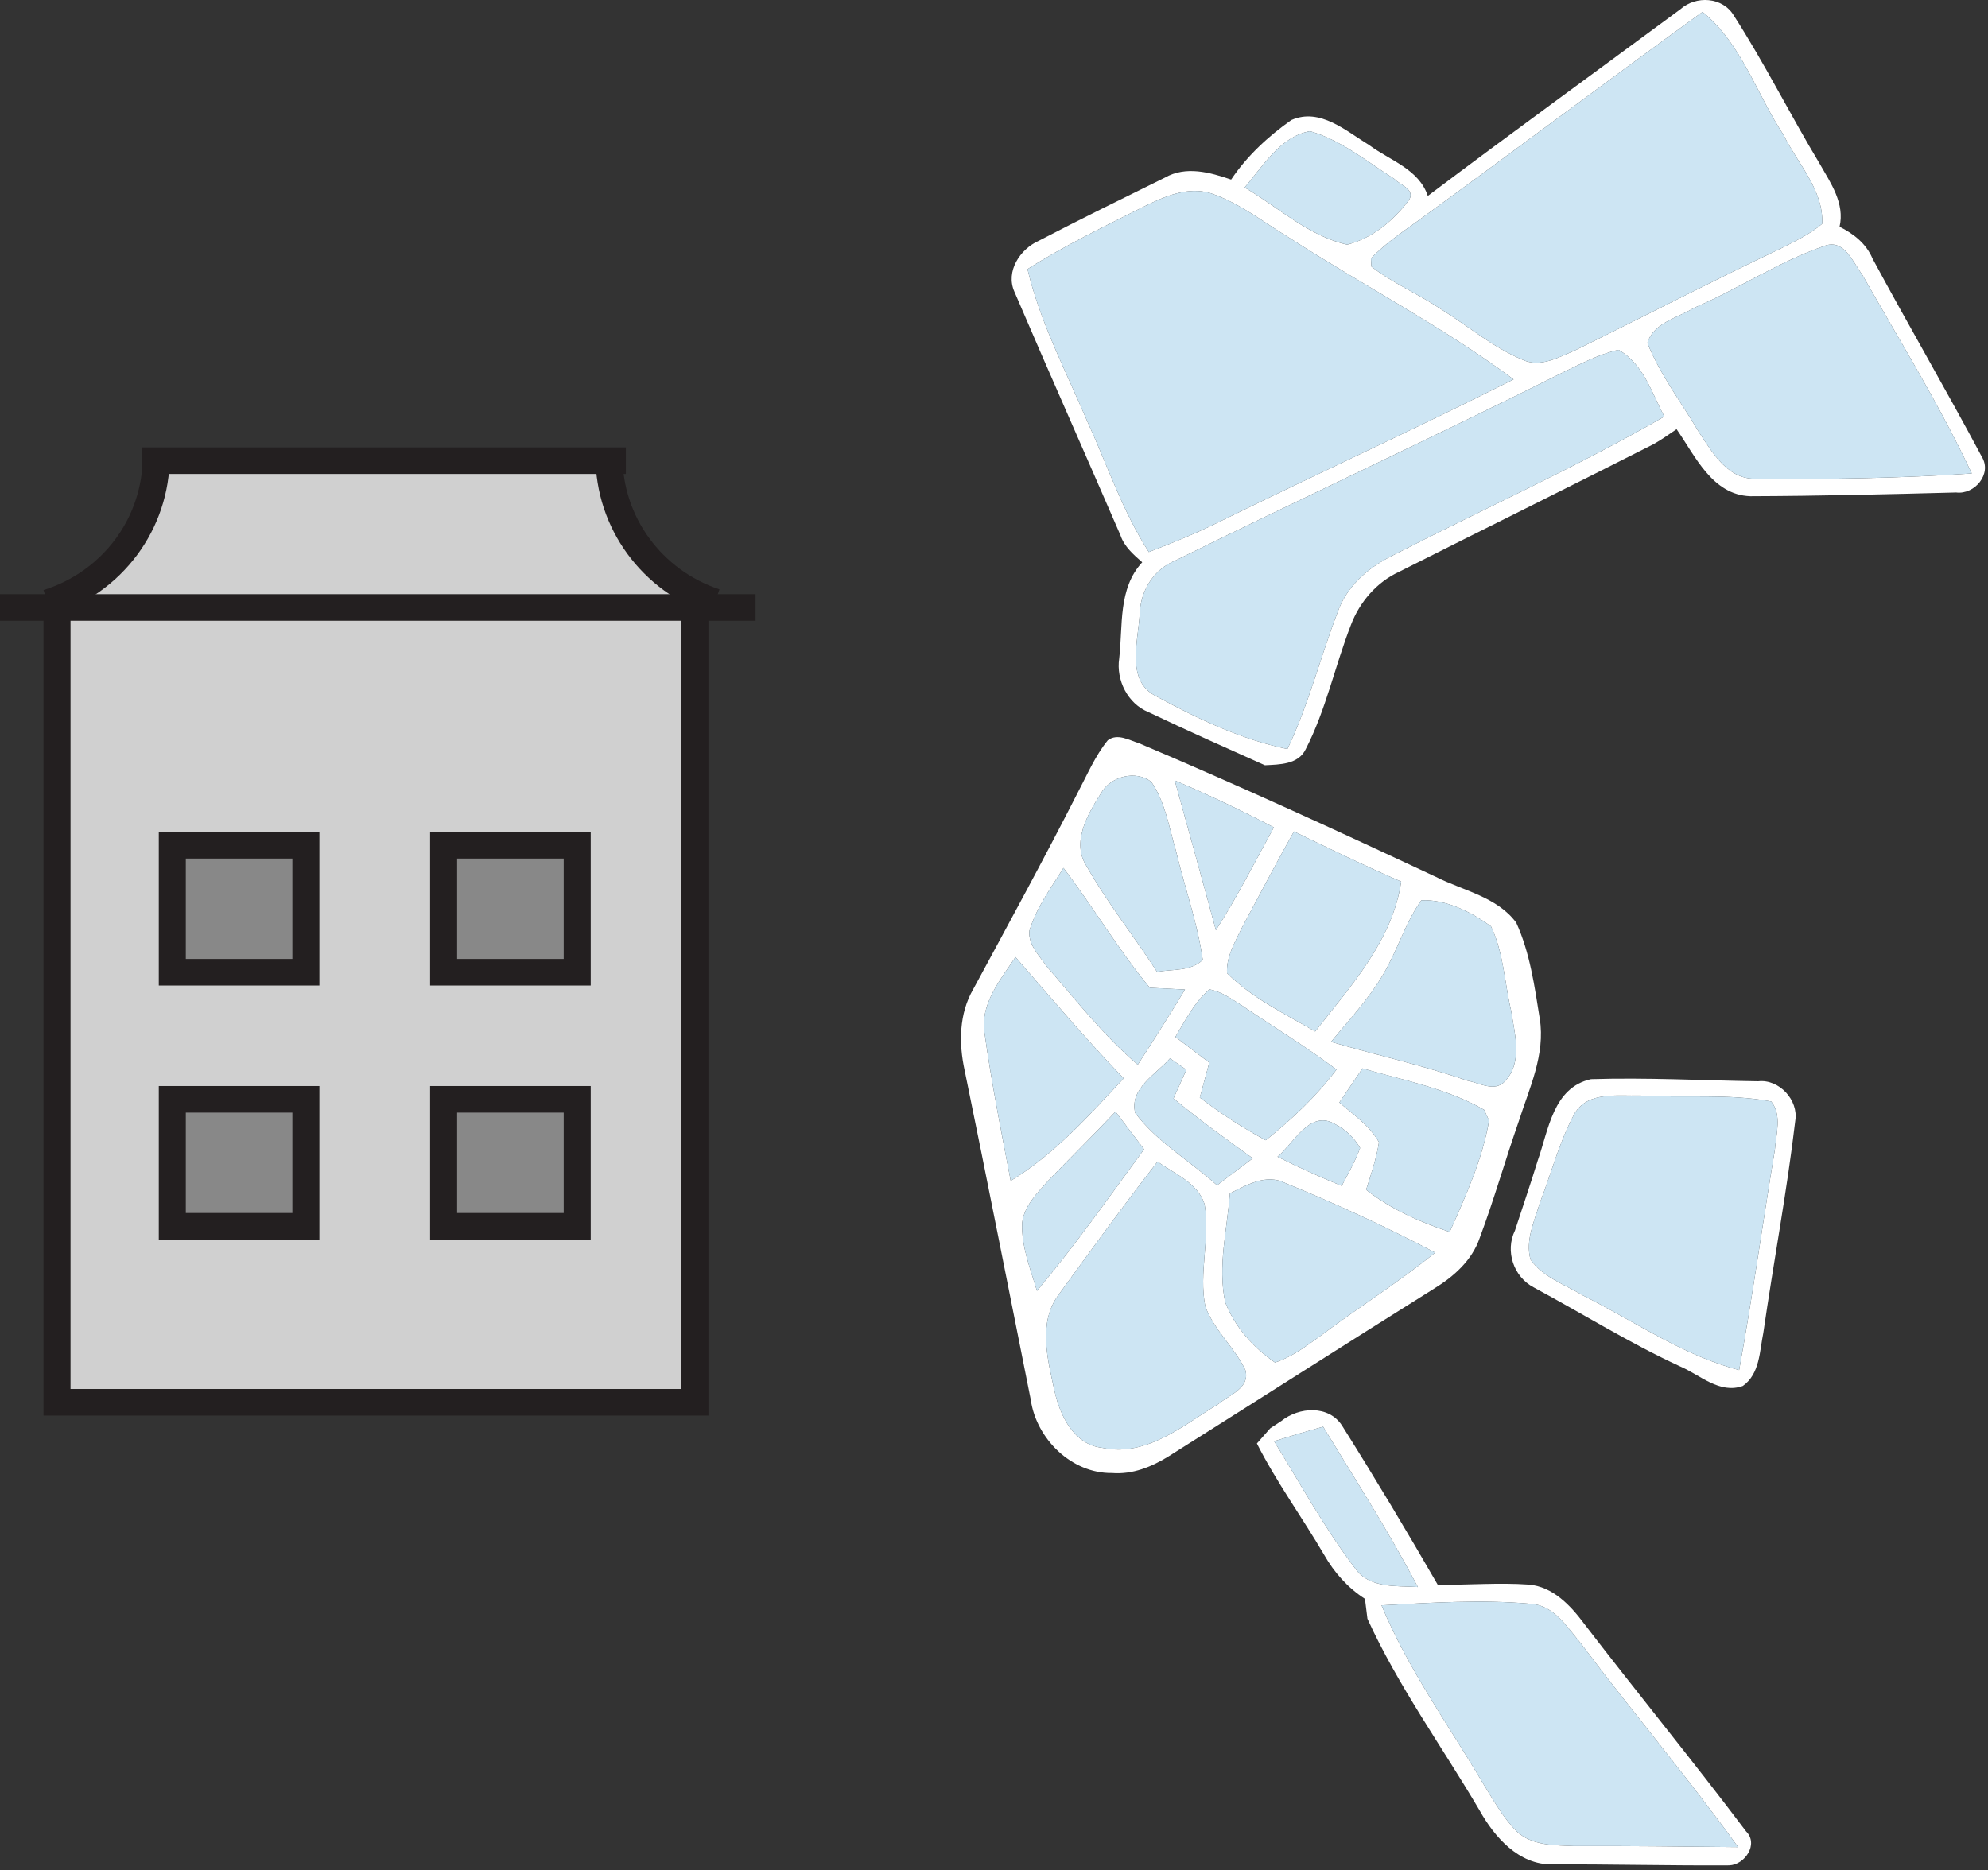
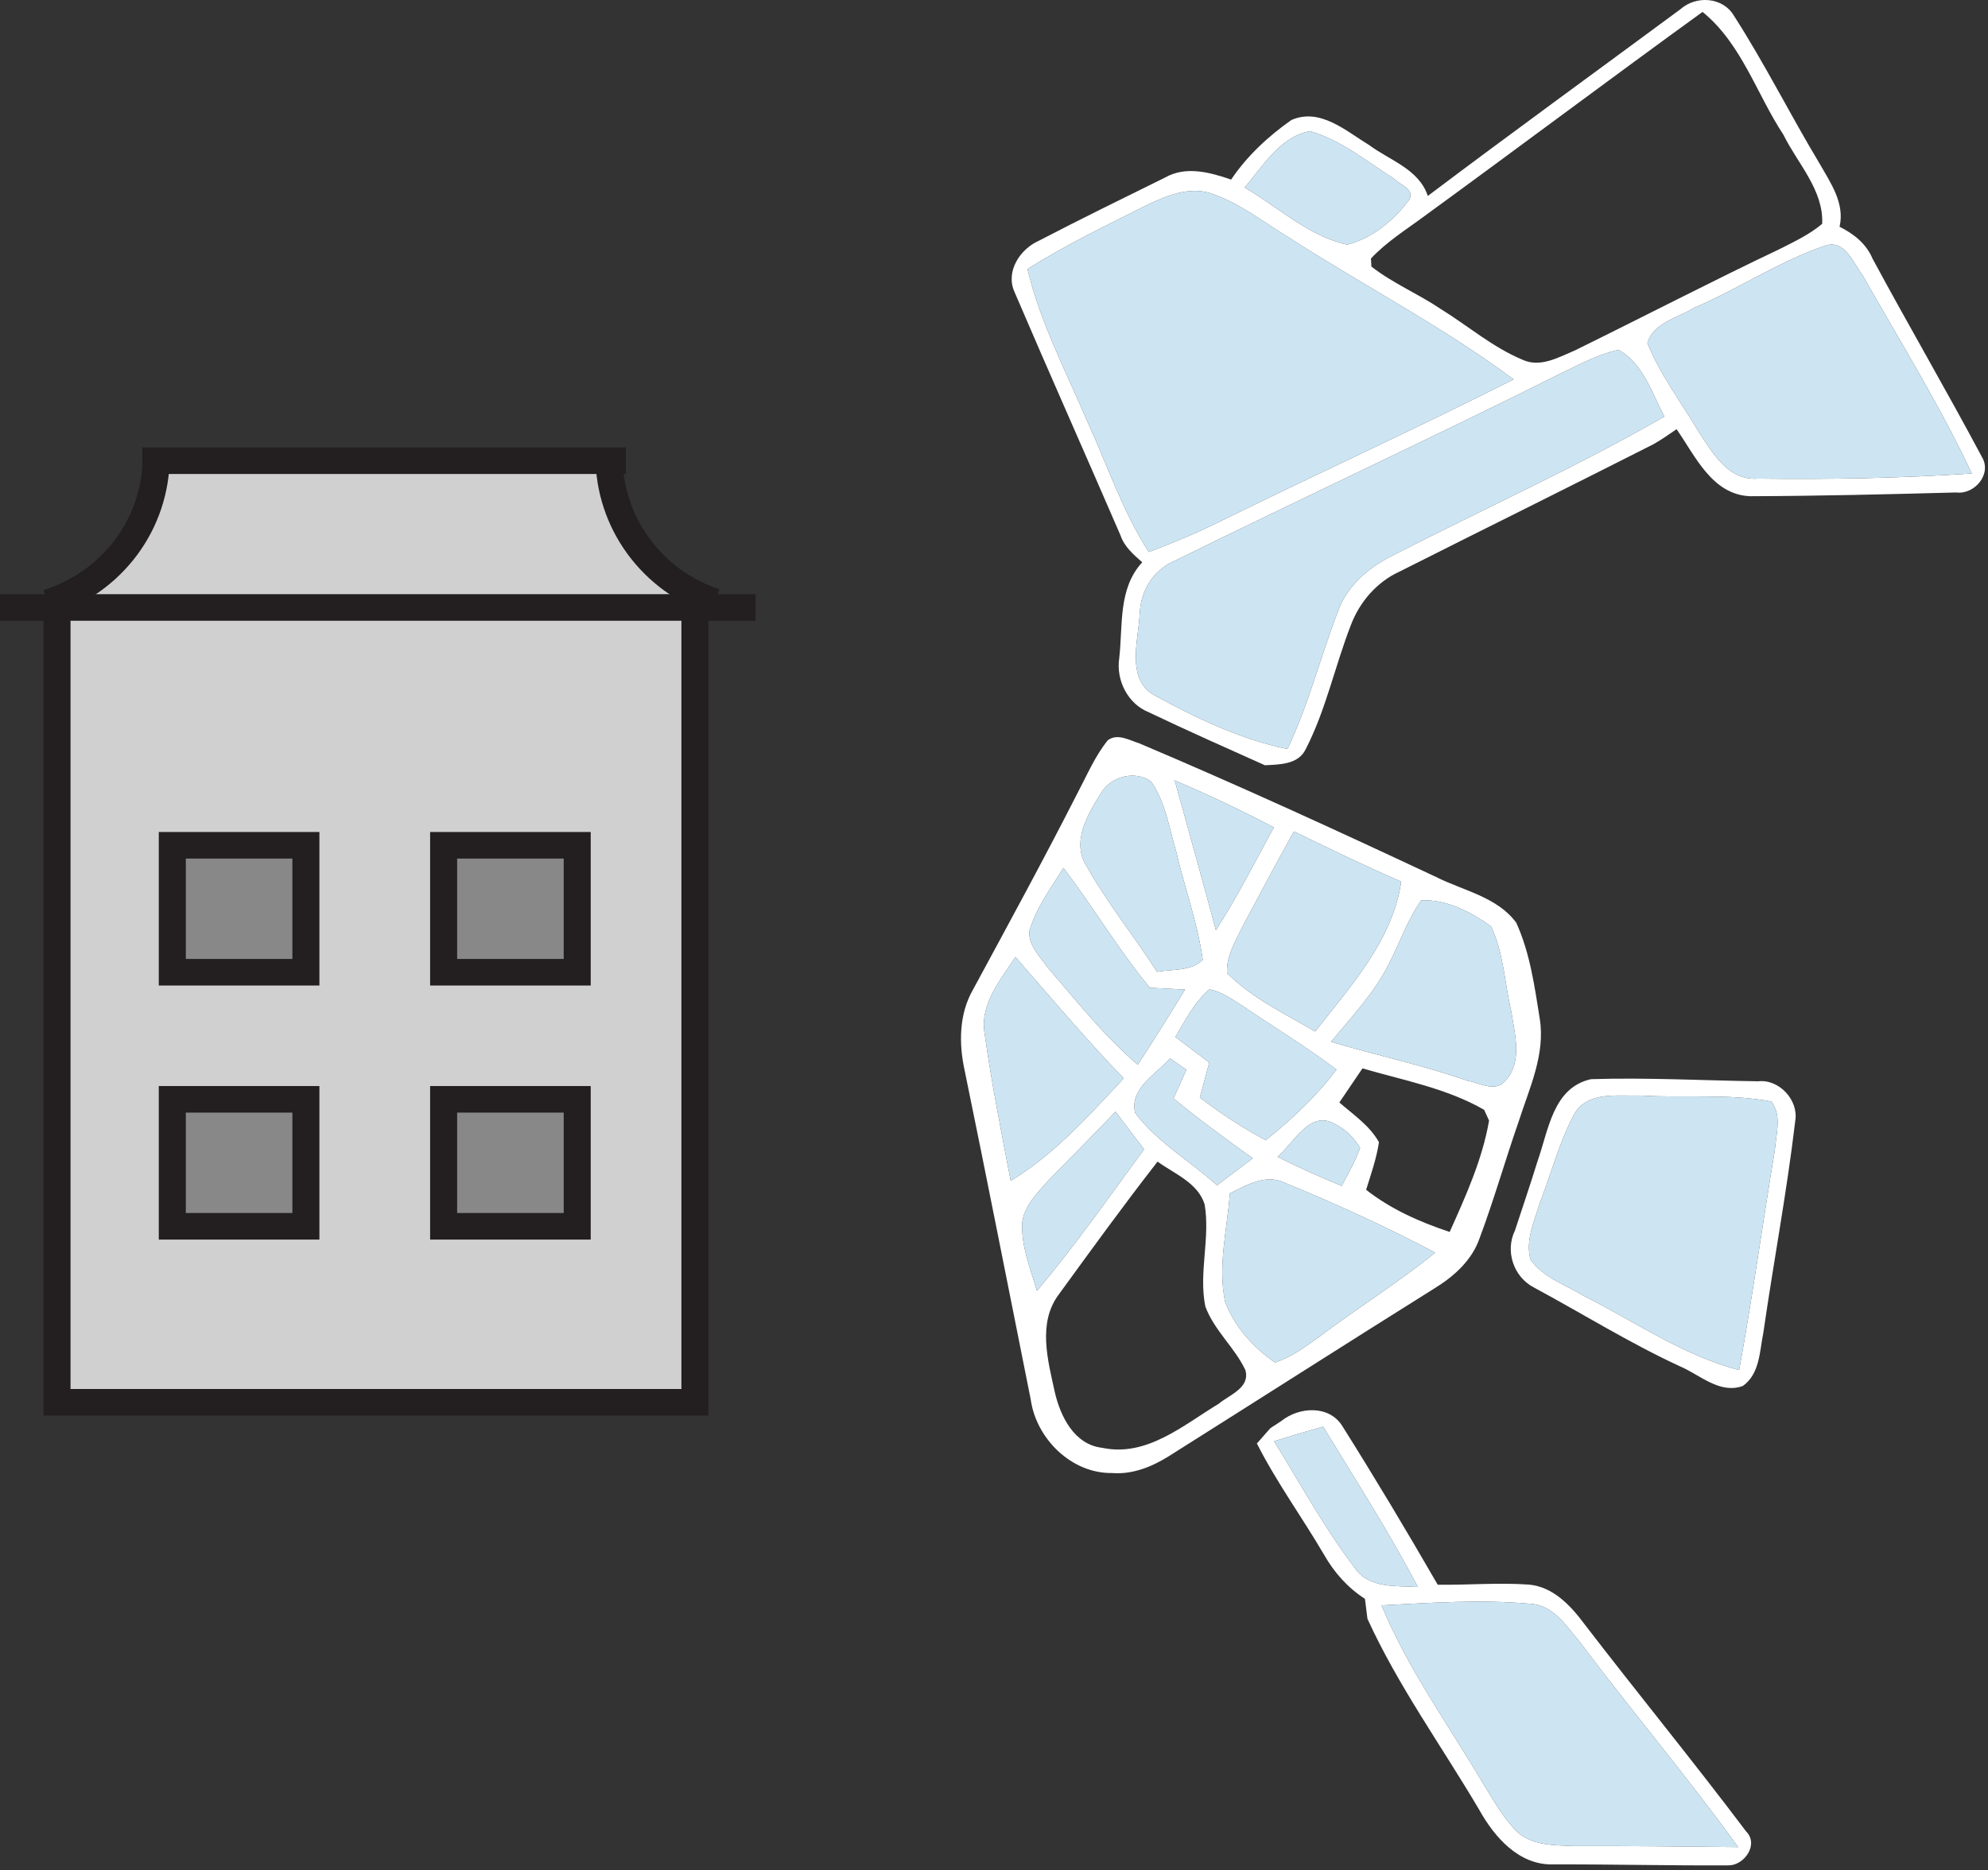
<svg xmlns="http://www.w3.org/2000/svg" width="271px" height="255px" viewBox="0 0 271 255" version="1.1">
  <rect x="0" y="0" width="271" height="255" fill="#333333" stroke="none" />
  <title>default--district--plan</title>
  <g id="Page-1" stroke="none" stroke-width="1" fill="none" fill-rule="evenodd">
    <g id="default--district--plan">
      <g id="pict-gd-place-def" transform="translate(0, 61)">
        <path d="M7.429,130.224 L94.629,129.828 L94.629,21.822 C94.629,21.822 84.918,17.819 82.909,1.811 C58.969,1.811 41.015,1.811 29.045,1.811 C27.401,1.811 24.934,1.811 21.646,1.811 C21.646,1.811 22.297,16.327 7.429,21.861 L7.429,130.224 Z" id="Fill-1" fill="#D0D0D0" />
        <polygon id="Fill-6" fill="#888888" points="23.466 71.755 41.951 71.755 41.951 53.968 23.466 53.968" />
        <polygon id="Fill-7" fill="#888888" points="60.837 71.558 79.322 71.558 79.322 53.771 60.837 53.771" />
        <polygon id="Fill-8" fill="#888888" points="23.064 106.34 41.549 106.34 41.549 88.554 23.064 88.554" />
        <polygon id="Fill-9" fill="#888888" points="60.235 106.34 78.72 106.34 78.72 88.554 60.235 88.554" />
        <path d="M25.329,69.744 L39.857,69.744 L39.857,56.056 L25.329,56.056 L25.329,69.744 Z M21.646,73.366 L43.54,73.366 L43.54,52.434 L21.646,52.434 L21.646,73.366 Z" id="Fill-14" fill="#231F20" />
        <path d="M25.329,104.382 L39.857,104.382 L39.857,90.695 L25.329,90.695 L25.329,104.382 Z M21.646,108.005 L43.54,108.005 L43.54,87.072 L21.646,87.072 L21.646,108.005 Z" id="Fill-15" fill="#231F20" />
        <path d="M62.315,69.744 L76.843,69.744 L76.843,56.056 L62.315,56.056 L62.315,69.744 Z M58.632,73.366 L80.526,73.366 L80.526,52.434 L58.632,52.434 L58.632,73.366 Z" id="Fill-17" fill="#231F20" />
        <path d="M62.315,104.382 L76.843,104.382 L76.843,90.695 L62.315,90.695 L62.315,104.382 Z M58.632,108.005 L80.526,108.005 L80.526,87.072 L58.632,87.072 L58.632,108.005 Z" id="Fill-18" fill="#231F20" />
        <polygon id="Fill-19" fill="#231F20" points="96.571 132 5.931 132 5.931 22.031 9.614 22.031 9.614 128.377 92.888 128.377 92.888 21.861 96.571 21.861" />
        <polygon id="Fill-27" fill="#231F20" points="0 23.634 103 23.634 103 20.011 0 20.011" />
        <path d="M7.053,22.901 L5.931,19.45 C14.02,16.906 19.455,9.579 19.455,1.218 L23.138,1.218 C23.138,11.161 16.673,19.875 7.053,22.901" id="Fill-24" fill="#231F20" />
        <path d="M96.894,22.781 C87.493,19.652 81.177,10.986 81.177,1.218 L84.86,1.218 C84.86,9.432 90.171,16.719 98.074,19.35 L96.894,22.781 Z" id="Fill-25" fill="#231F20" />
        <polygon id="Fill-27" fill="#231F20" points="19.398 3.623 85.318 3.623 85.318 0 19.398 0" />
      </g>
      <g id="quartier-(1)" transform="translate(131, 0)" fill-rule="nonzero">
        <g id="#ffffffff" transform="translate(0, 0)" fill="#FFFFFF">
          <path d="M98.067,1.264 C100.187,-0.636 103.827,-0.426 105.347,2.114 C109.567,8.674 113.047,15.664 117.067,22.344 C118.567,24.974 120.497,27.714 119.767,30.914 C121.687,31.874 123.397,33.214 124.257,35.254 C129.137,44.314 134.327,53.214 139.167,62.294 C140.577,64.624 138.177,67.464 135.657,67.144 C126.307,67.394 116.937,67.624 107.587,67.654 C102.397,67.464 100.107,62.184 97.547,58.514 C96.507,59.224 95.487,59.954 94.397,60.564 C82.867,66.414 71.267,72.144 59.717,77.964 C56.677,79.364 54.357,82.064 53.167,85.174 C50.977,90.784 49.757,96.774 46.987,102.154 C45.977,104.244 43.417,104.234 41.427,104.334 C36.117,101.954 30.797,99.594 25.547,97.084 C22.737,95.944 21.127,92.734 21.567,89.784 C22.087,85.314 21.387,80.254 24.707,76.664 C23.517,75.614 22.257,74.534 21.737,72.974 C16.947,61.894 12.027,50.864 7.277,39.764 C6.057,37.004 8.047,33.964 10.597,32.834 C16.287,29.874 22.047,27.054 27.807,24.214 C30.657,22.584 33.937,23.494 36.827,24.484 C38.977,21.274 41.897,18.574 45.037,16.364 C48.957,14.644 52.497,17.874 55.647,19.784 C58.477,21.884 62.417,23.054 63.637,26.714 C75.037,18.124 86.587,9.744 98.067,1.264 M101.087,1.624 C88.397,10.814 75.877,20.214 63.217,29.434 C60.717,31.294 58.027,32.954 55.887,35.244 C55.897,35.514 55.927,36.064 55.947,36.344 C58.847,38.614 62.297,40.044 65.347,42.094 C69.087,44.404 72.477,47.354 76.567,49.054 C78.957,50.154 81.447,48.724 83.627,47.804 C92.997,43.204 102.257,38.394 111.687,33.914 C113.657,32.914 115.697,31.954 117.397,30.514 C117.607,25.914 114.047,22.304 112.127,18.394 C108.447,12.814 106.417,5.954 101.087,1.624 M38.667,25.564 C43.247,28.244 47.367,32.184 52.647,33.354 C56.087,32.484 59.047,30.014 61.127,27.194 C61.867,25.774 59.857,25.234 59.087,24.404 C55.377,22.054 51.847,19.114 47.577,17.884 C43.527,18.614 41.167,22.644 38.667,25.564 M25.057,28.104 C19.657,30.834 14.177,33.434 9.067,36.694 C10.777,43.904 14.247,50.474 17.127,57.244 C19.907,63.274 21.987,69.654 25.607,75.264 C28.777,74.054 31.927,72.764 34.967,71.264 C48.387,64.664 61.987,58.464 75.327,51.724 C65.677,44.544 54.957,38.994 44.857,32.484 C41.307,30.344 37.997,27.674 34.027,26.344 C30.937,25.394 27.807,26.764 25.057,28.104 M99.927,41.974 C97.717,43.334 94.387,43.994 93.567,46.764 C95.317,51.114 98.207,54.874 100.577,58.894 C102.477,61.774 104.627,65.574 108.647,65.254 C118.357,65.374 128.097,65.204 137.787,64.554 C133.417,55.234 127.967,46.474 122.897,37.514 C121.597,35.784 120.407,32.504 117.687,33.534 C111.477,35.674 105.957,39.394 99.927,41.974 M81.807,50.894 C64.387,59.614 46.697,67.814 29.217,76.424 C26.207,77.664 24.437,80.594 24.357,83.804 C24.147,87.484 22.427,92.844 26.627,94.934 C32.267,97.994 38.167,100.814 44.497,102.124 C47.367,96.134 48.957,89.664 51.337,83.484 C52.547,79.974 55.447,77.444 58.687,75.814 C71.067,69.454 83.807,63.744 95.877,56.794 C94.177,53.574 93.007,49.584 89.627,47.694 C86.867,48.314 84.347,49.674 81.807,50.894 Z" id="Shape" />
          <path d="M20.017,100.924 C21.347,99.944 22.897,100.914 24.247,101.324 C37.887,107.094 51.347,113.274 64.757,119.564 C68.467,121.434 73.097,122.284 75.687,125.794 C77.567,129.904 78.187,134.464 78.897,138.894 C79.677,143.774 77.477,148.364 76.027,152.894 C74.187,158.174 72.667,163.554 70.707,168.784 C69.667,171.844 67.167,174.054 64.487,175.694 C52.397,183.264 40.377,190.944 28.307,198.554 C26.007,199.994 23.357,201.054 20.597,200.834 C15.057,200.914 10.257,196.154 9.507,190.814 C6.507,175.854 3.577,160.884 0.497,145.934 C-0.313,142.234 -0.273,138.214 1.677,134.854 C6.477,125.974 11.317,117.104 15.897,108.104 C17.187,105.674 18.267,103.084 20.017,100.924 M19.067,108.174 C17.257,111.034 14.997,114.884 17.157,118.154 C19.987,123.164 23.617,127.664 26.727,132.504 C28.827,132.114 31.297,132.464 32.957,130.874 C32.257,125.834 30.487,121.024 29.327,116.084 C28.367,112.874 27.877,109.384 25.937,106.584 C23.807,104.954 20.367,105.844 19.067,108.174 M29.137,106.404 C31.007,113.214 32.927,120.004 34.747,126.824 C37.657,122.304 40.067,117.504 42.647,112.804 C38.227,110.494 33.727,108.344 29.137,106.404 M38.327,126.424 C37.387,128.394 36.137,130.414 36.267,132.674 C39.697,136.104 44.147,138.214 48.287,140.634 C53.097,134.464 58.837,128.234 60.007,120.194 C55.067,118.074 50.237,115.704 45.387,113.364 C42.957,117.674 40.677,122.064 38.327,126.424 M13.967,118.334 C12.257,121.094 10.257,123.754 9.327,126.904 C9.137,128.824 10.707,130.324 11.717,131.794 C15.697,136.384 19.457,141.204 24.097,145.164 C26.307,141.784 28.447,138.354 30.537,134.914 C28.937,134.824 27.347,134.744 25.747,134.674 C21.457,129.484 18.037,123.674 13.967,118.334 M62.757,122.744 C60.837,125.404 59.817,128.574 58.307,131.464 C56.317,135.424 53.237,138.654 50.447,142.044 C56.617,143.864 62.927,145.224 69.007,147.334 C70.687,147.634 72.757,148.974 74.177,147.394 C76.617,144.764 75.467,140.954 74.997,137.814 C74.087,133.984 73.977,129.884 72.247,126.294 C69.527,124.334 66.187,122.614 62.757,122.744 M3.217,140.884 C4.157,147.624 5.497,154.314 6.777,160.994 C12.767,157.364 17.447,152.094 22.177,147.024 C17.047,141.704 12.277,136.054 7.427,130.484 C5.387,133.594 2.557,136.894 3.217,140.884 M33.867,134.894 C31.817,136.644 30.587,139.094 29.227,141.374 C30.767,142.534 32.307,143.704 33.847,144.874 C33.417,146.464 32.987,148.054 32.557,149.644 C35.397,151.814 38.397,153.764 41.547,155.464 C45.097,152.604 48.447,149.484 51.187,145.824 C47.047,142.714 42.617,140.014 38.337,137.114 C36.927,136.234 35.537,135.194 33.867,134.894 M23.747,151.744 C26.757,155.744 31.227,158.284 34.907,161.604 C36.537,160.384 38.157,159.154 39.777,157.924 C36.107,155.294 32.447,152.634 28.967,149.764 C29.557,148.454 30.147,147.154 30.727,145.854 C30.167,145.464 29.047,144.684 28.497,144.294 C26.617,146.464 22.927,148.394 23.747,151.744 M54.727,145.664 C53.677,147.214 52.627,148.764 51.577,150.314 C53.497,151.984 55.717,153.464 56.977,155.734 C56.637,157.954 55.897,160.084 55.227,162.214 C58.607,164.874 62.557,166.614 66.617,167.964 C68.807,163.074 71.067,158.104 71.987,152.784 C71.827,152.414 71.487,151.674 71.317,151.314 C66.217,148.374 60.317,147.294 54.727,145.664 M21.067,151.564 C18.047,154.764 14.917,157.844 11.867,161.004 C10.387,162.674 8.607,164.404 8.337,166.744 C8.217,169.944 9.457,172.984 10.357,175.994 C15.557,169.814 20.187,163.204 24.957,156.694 C23.657,154.994 22.357,153.274 21.067,151.564 M43.147,157.714 C46.007,159.154 48.937,160.474 51.897,161.684 C52.787,159.994 53.757,158.324 54.407,156.514 C53.627,155.164 52.457,154.004 51.067,153.304 C47.607,151.174 45.417,155.814 43.147,157.714 M13.327,176.494 C10.427,180.364 11.837,185.454 12.777,189.754 C13.537,193.084 15.417,196.954 19.237,197.394 C25.317,198.694 30.297,194.304 35.127,191.394 C36.607,190.154 39.447,189.234 38.767,186.794 C37.297,183.684 34.497,181.374 33.307,178.114 C32.377,173.514 34.007,168.794 33.207,164.184 C32.277,161.254 29.097,160.044 26.797,158.374 C22.167,164.314 17.747,170.414 13.327,176.494 M36.657,162.704 C36.287,167.624 34.967,172.634 36.017,177.544 C37.317,180.904 39.857,183.734 42.807,185.764 C45.087,185.024 47.027,183.554 48.957,182.164 C54.117,178.284 59.617,174.864 64.637,170.784 C58.007,167.274 51.157,164.144 44.227,161.304 C41.607,159.984 38.987,161.554 36.657,162.704 Z" id="Shape" />
          <path d="M85.887,147.134 C93.467,146.894 101.077,147.314 108.667,147.424 C111.527,147.094 114.197,149.994 113.727,152.804 C112.587,162.474 110.767,172.054 109.377,181.694 C108.857,184.214 108.917,187.304 106.577,188.964 C103.417,190.104 100.747,187.454 98.027,186.294 C91.157,183.124 84.727,179.104 78.077,175.524 C75.317,174.084 74.147,170.564 75.517,167.764 C76.557,164.584 77.637,161.434 78.617,158.244 C80.097,154.074 80.697,148.284 85.887,147.134 M83.657,151.794 C81.547,155.674 80.467,159.994 78.877,164.094 C78.147,166.534 76.907,169.144 77.637,171.724 C79.337,174.164 82.387,175.154 84.847,176.654 C91.857,180.164 98.397,184.804 106.077,186.794 C107.897,176.814 109.277,166.764 110.947,156.764 C111.107,154.604 111.937,152.044 110.447,150.174 C104.557,149.074 98.517,149.734 92.567,149.364 C89.557,149.464 85.487,148.754 83.657,151.794 Z" id="Shape" />
          <path d="M43.677,193.734 C46.077,191.804 50.157,191.534 51.967,194.404 C56.447,201.524 60.777,208.764 64.987,216.064 C69.127,216.114 73.267,215.754 77.407,216.044 C80.677,216.324 83.087,218.874 84.937,221.364 C92.227,230.854 99.817,240.124 107.017,249.684 C108.797,251.454 106.807,254.274 104.707,254.324 C96.677,254.374 88.637,254.164 80.607,254.194 C76.037,254.264 72.727,250.474 70.677,246.804 C65.557,238.104 59.607,229.904 55.407,220.704 C55.327,220.024 55.157,218.664 55.067,217.984 C52.727,216.484 50.877,214.394 49.507,211.994 C46.517,206.884 43.007,202.084 40.337,196.804 C40.797,196.284 41.707,195.244 42.167,194.724 C42.547,194.474 43.297,193.984 43.677,193.734 M42.687,196.494 C46.267,202.314 49.567,208.364 53.707,213.804 C55.647,216.604 59.307,216.184 62.277,216.374 C58.347,208.874 53.767,201.744 49.367,194.514 C47.127,195.134 44.907,195.794 42.687,196.494 M57.327,218.874 C60.927,227.534 66.447,235.164 71.197,243.204 C72.587,245.444 73.877,247.794 75.747,249.684 C77.837,251.674 80.937,251.574 83.627,251.694 C91.067,251.654 98.497,251.764 105.937,251.834 C99.077,242.324 91.487,233.374 84.447,223.994 C82.597,221.814 80.817,218.844 77.647,218.664 C70.887,218.054 64.087,218.524 57.327,218.874 Z" id="Shape" />
        </g>
        <g id="#cde5f3ff" transform="translate(3.119, 1.624)" fill="#CDE5F3">
-           <path d="M97.968,0 C103.298,4.33 105.328,11.19 109.008,16.77 C110.928,20.68 114.488,24.29 114.278,28.89 C112.578,30.33 110.538,31.29 108.568,32.29 C99.138,36.77 89.878,41.58 80.508,46.18 C78.328,47.1 75.838,48.53 73.448,47.43 C69.358,45.73 65.968,42.78 62.228,40.47 C59.178,38.42 55.728,36.99 52.828,34.72 C52.808,34.44 52.778,33.89 52.768,33.62 C54.908,31.33 57.598,29.67 60.098,27.81 C72.758,18.59 85.278,9.19 97.968,0 Z" id="Path" />
          <path d="M35.548,23.94 C38.048,21.02 40.408,16.99 44.458,16.26 C48.728,17.49 52.258,20.43 55.968,22.78 C56.738,23.61 58.748,24.15 58.008,25.57 C55.928,28.39 52.968,30.86 49.528,31.73 C44.248,30.56 40.128,26.62 35.548,23.94 Z" id="Path" />
          <path d="M21.938,26.48 C24.688,25.14 27.818,23.77 30.908,24.72 C34.878,26.05 38.188,28.72 41.738,30.86 C51.838,37.37 62.558,42.92 72.208,50.1 C58.868,56.84 45.268,63.04 31.848,69.64 C28.808,71.14 25.658,72.43 22.488,73.64 C18.868,68.03 16.788,61.65 14.008,55.62 C11.128,48.85 7.658,42.28 5.948,35.07 C11.058,31.81 16.538,29.21 21.938,26.48 Z" id="Path" />
          <path d="M96.808,40.35 C102.838,37.77 108.358,34.05 114.568,31.91 C117.288,30.88 118.478,34.16 119.778,35.89 C124.848,44.85 130.298,53.61 134.668,62.93 C124.978,63.58 115.238,63.75 105.528,63.63 C101.508,63.95 99.358,60.15 97.458,57.27 C95.088,53.25 92.198,49.49 90.448,45.14 C91.268,42.37 94.598,41.71 96.808,40.35 Z" id="Path" />
          <path d="M78.688,49.27 C81.228,48.05 83.748,46.69 86.508,46.07 C89.888,47.96 91.058,51.95 92.758,55.17 C80.688,62.12 67.948,67.83 55.568,74.19 C52.328,75.82 49.428,78.35 48.218,81.86 C45.838,88.04 44.248,94.51 41.378,100.5 C35.048,99.19 29.148,96.37 23.508,93.31 C19.308,91.22 21.028,85.86 21.238,82.18 C21.318,78.97 23.088,76.04 26.098,74.8 C43.578,66.19 61.268,57.99 78.688,49.27 Z" id="Path" />
          <path d="M15.948,106.55 C17.248,104.22 20.688,103.33 22.818,104.96 C24.758,107.76 25.248,111.25 26.208,114.46 C27.368,119.4 29.138,124.21 29.838,129.25 C28.178,130.84 25.708,130.49 23.608,130.88 C20.498,126.04 16.868,121.54 14.038,116.53 C11.878,113.26 14.138,109.41 15.948,106.55 Z" id="Path" />
          <path d="M26.018,104.78 C30.608,106.72 35.108,108.87 39.528,111.18 C36.948,115.88 34.538,120.68 31.628,125.2 C29.808,118.38 27.888,111.59 26.018,104.78 Z" id="Path" />
          <path d="M35.208,124.8 C37.558,120.44 39.838,116.05 42.268,111.74 C47.118,114.08 51.948,116.45 56.888,118.57 C55.718,126.61 49.978,132.84 45.168,139.01 C41.028,136.59 36.578,134.48 33.148,131.05 C33.018,128.79 34.268,126.77 35.208,124.8 Z" id="Path" />
-           <path d="M10.848,116.71 C14.918,122.05 18.338,127.86 22.628,133.05 C24.228,133.12 25.818,133.2 27.418,133.29 C25.328,136.73 23.188,140.16 20.978,143.54 C16.338,139.58 12.578,134.76 8.598,130.17 C7.588,128.7 6.018,127.2 6.208,125.28 C7.138,122.13 9.138,119.47 10.848,116.71 Z" id="Path" />
+           <path d="M10.848,116.71 C14.918,122.05 18.338,127.86 22.628,133.05 C24.228,133.12 25.818,133.2 27.418,133.29 C25.328,136.73 23.188,140.16 20.978,143.54 C16.338,139.58 12.578,134.76 8.598,130.17 C7.588,128.7 6.018,127.2 6.208,125.28 C7.138,122.13 9.138,119.47 10.848,116.71 " id="Path" />
          <path d="M59.638,121.12 C63.068,120.99 66.408,122.71 69.128,124.67 C70.858,128.26 70.968,132.36 71.878,136.19 C72.348,139.33 73.498,143.14 71.058,145.77 C69.638,147.35 67.568,146.01 65.888,145.71 C59.808,143.6 53.498,142.24 47.328,140.42 C50.118,137.03 53.198,133.8 55.188,129.84 C56.698,126.95 57.718,123.78 59.638,121.12 Z" id="Path" />
          <path d="M0.098,139.26 C-0.562,135.27 2.268,131.97 4.308,128.86 C9.158,134.43 13.928,140.08 19.058,145.4 C14.328,150.47 9.648,155.74 3.658,159.37 C2.378,152.69 1.038,146 0.098,139.26 Z" id="Path" />
          <path d="M30.748,133.27 C32.418,133.57 33.808,134.61 35.218,135.49 C39.498,138.39 43.928,141.09 48.068,144.2 C45.328,147.86 41.978,150.98 38.428,153.84 C35.278,152.14 32.278,150.19 29.438,148.02 C29.868,146.43 30.298,144.84 30.728,143.25 C29.188,142.08 27.648,140.91 26.108,139.75 C27.468,137.47 28.698,135.02 30.748,133.27 Z" id="Path" />
          <path d="M20.628,150.12 C19.808,146.77 23.498,144.84 25.378,142.67 C25.928,143.06 27.048,143.84 27.608,144.23 C27.028,145.53 26.438,146.83 25.848,148.14 C29.328,151.01 32.988,153.67 36.658,156.3 C35.038,157.53 33.418,158.76 31.788,159.98 C28.108,156.66 23.638,154.12 20.628,150.12 Z" id="Path" />
-           <path d="M51.608,144.04 C57.198,145.67 63.098,146.75 68.198,149.69 C68.368,150.05 68.708,150.79 68.868,151.16 C67.948,156.48 65.688,161.45 63.498,166.34 C59.438,164.99 55.488,163.25 52.108,160.59 C52.778,158.46 53.518,156.33 53.858,154.11 C52.598,151.84 50.378,150.36 48.458,148.69 C49.508,147.14 50.558,145.59 51.608,144.04 Z" id="Path" />
          <path d="M80.538,150.17 C82.368,147.13 86.438,147.84 89.448,147.74 C95.398,148.11 101.438,147.45 107.328,148.55 C108.818,150.42 107.988,152.98 107.828,155.14 C106.158,165.14 104.778,175.19 102.958,185.17 C95.278,183.18 88.738,178.54 81.728,175.03 C79.268,173.53 76.218,172.54 74.518,170.1 C73.788,167.52 75.028,164.91 75.758,162.47 C77.348,158.37 78.428,154.05 80.538,150.17 Z" id="Path" />
          <path d="M17.948,149.94 C19.238,151.65 20.538,153.37 21.838,155.07 C17.068,161.58 12.438,168.19 7.238,174.37 C6.338,171.36 5.098,168.32 5.218,165.12 C5.488,162.78 7.268,161.05 8.748,159.38 C11.798,156.22 14.928,153.14 17.948,149.94 Z" id="Path" />
          <path d="M40.028,156.09 C42.298,154.19 44.488,149.55 47.948,151.68 C49.338,152.38 50.508,153.54 51.288,154.89 C50.638,156.7 49.668,158.37 48.778,160.06 C45.818,158.85 42.888,157.53 40.028,156.09 Z" id="Path" />
-           <path d="M10.208,174.87 C14.628,168.79 19.048,162.69 23.678,156.75 C25.978,158.42 29.158,159.63 30.088,162.56 C30.888,167.17 29.258,171.89 30.188,176.49 C31.378,179.75 34.178,182.06 35.648,185.17 C36.328,187.61 33.488,188.53 32.008,189.77 C27.178,192.68 22.198,197.07 16.118,195.77 C12.298,195.33 10.418,191.46 9.658,188.13 C8.718,183.83 7.308,178.74 10.208,174.87 Z" id="Path" />
          <path d="M33.538,161.08 C35.868,159.93 38.488,158.36 41.108,159.68 C48.038,162.52 54.888,165.65 61.518,169.16 C56.498,173.24 50.998,176.66 45.838,180.54 C43.908,181.93 41.968,183.4 39.688,184.14 C36.738,182.11 34.198,179.28 32.898,175.92 C31.848,171.01 33.168,166 33.538,161.08 Z" id="Path" />
          <path d="M39.568,194.87 C41.788,194.17 44.008,193.51 46.248,192.89 C50.648,200.12 55.228,207.25 59.158,214.75 C56.188,214.56 52.528,214.98 50.588,212.18 C46.448,206.74 43.148,200.69 39.568,194.87 Z" id="Path" />
          <path d="M54.208,217.25 C60.968,216.9 67.768,216.43 74.528,217.04 C77.698,217.22 79.478,220.19 81.328,222.37 C88.368,231.75 95.958,240.7 102.818,250.21 C95.378,250.14 87.948,250.03 80.508,250.07 C77.818,249.95 74.718,250.05 72.628,248.06 C70.758,246.17 69.468,243.82 68.078,241.58 C63.328,233.54 57.808,225.91 54.208,217.25 Z" id="Path" />
        </g>
      </g>
    </g>
  </g>
</svg>